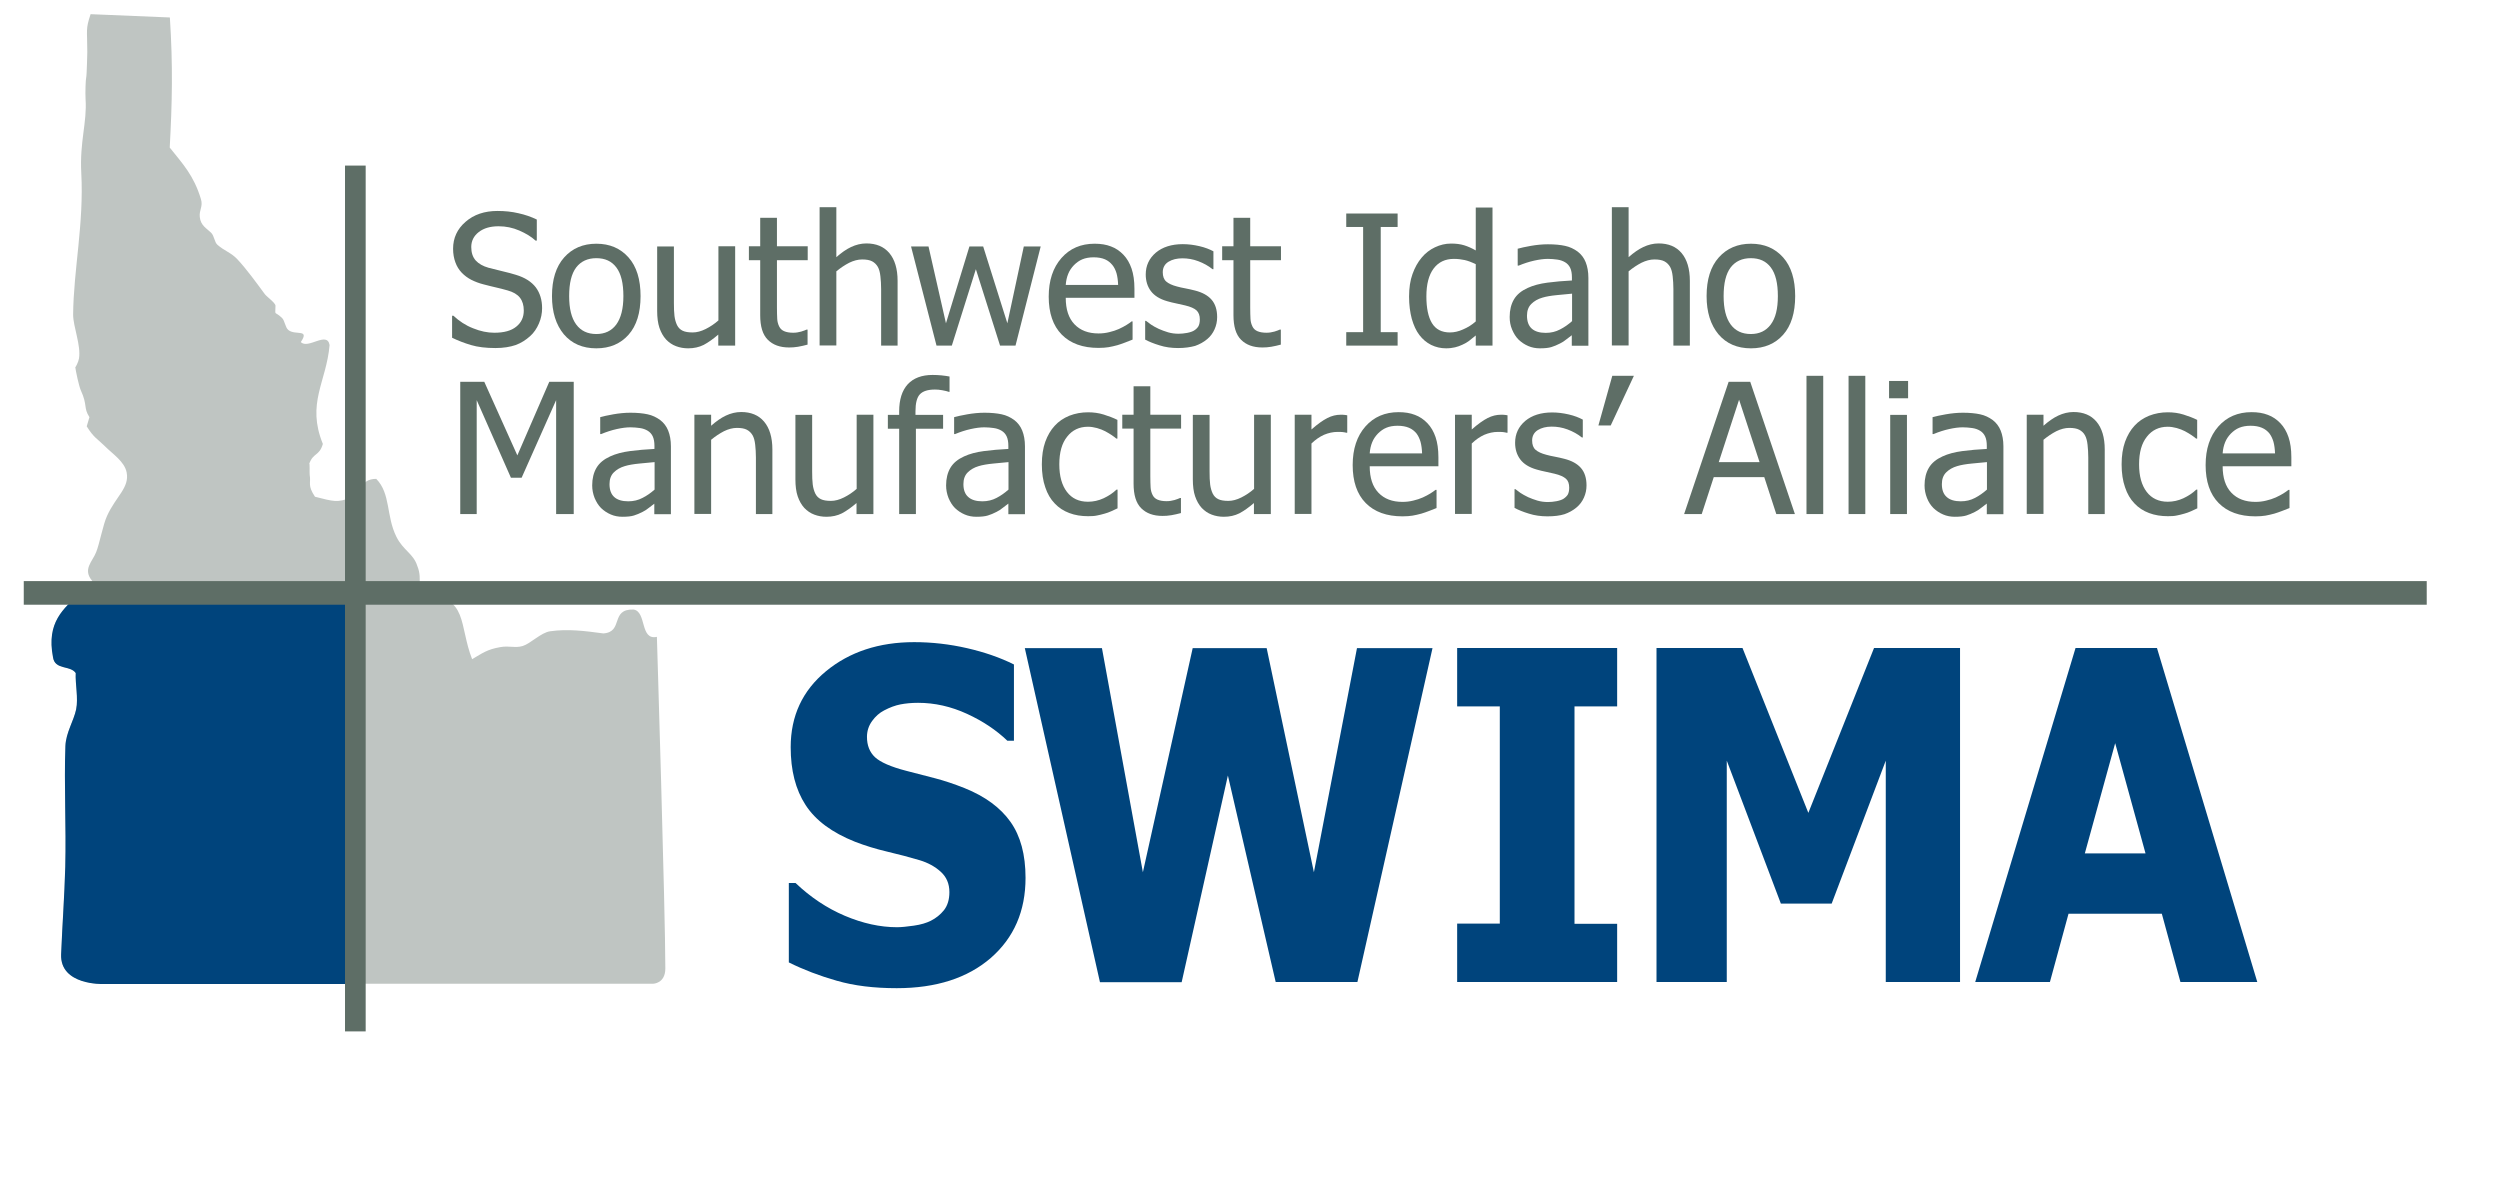
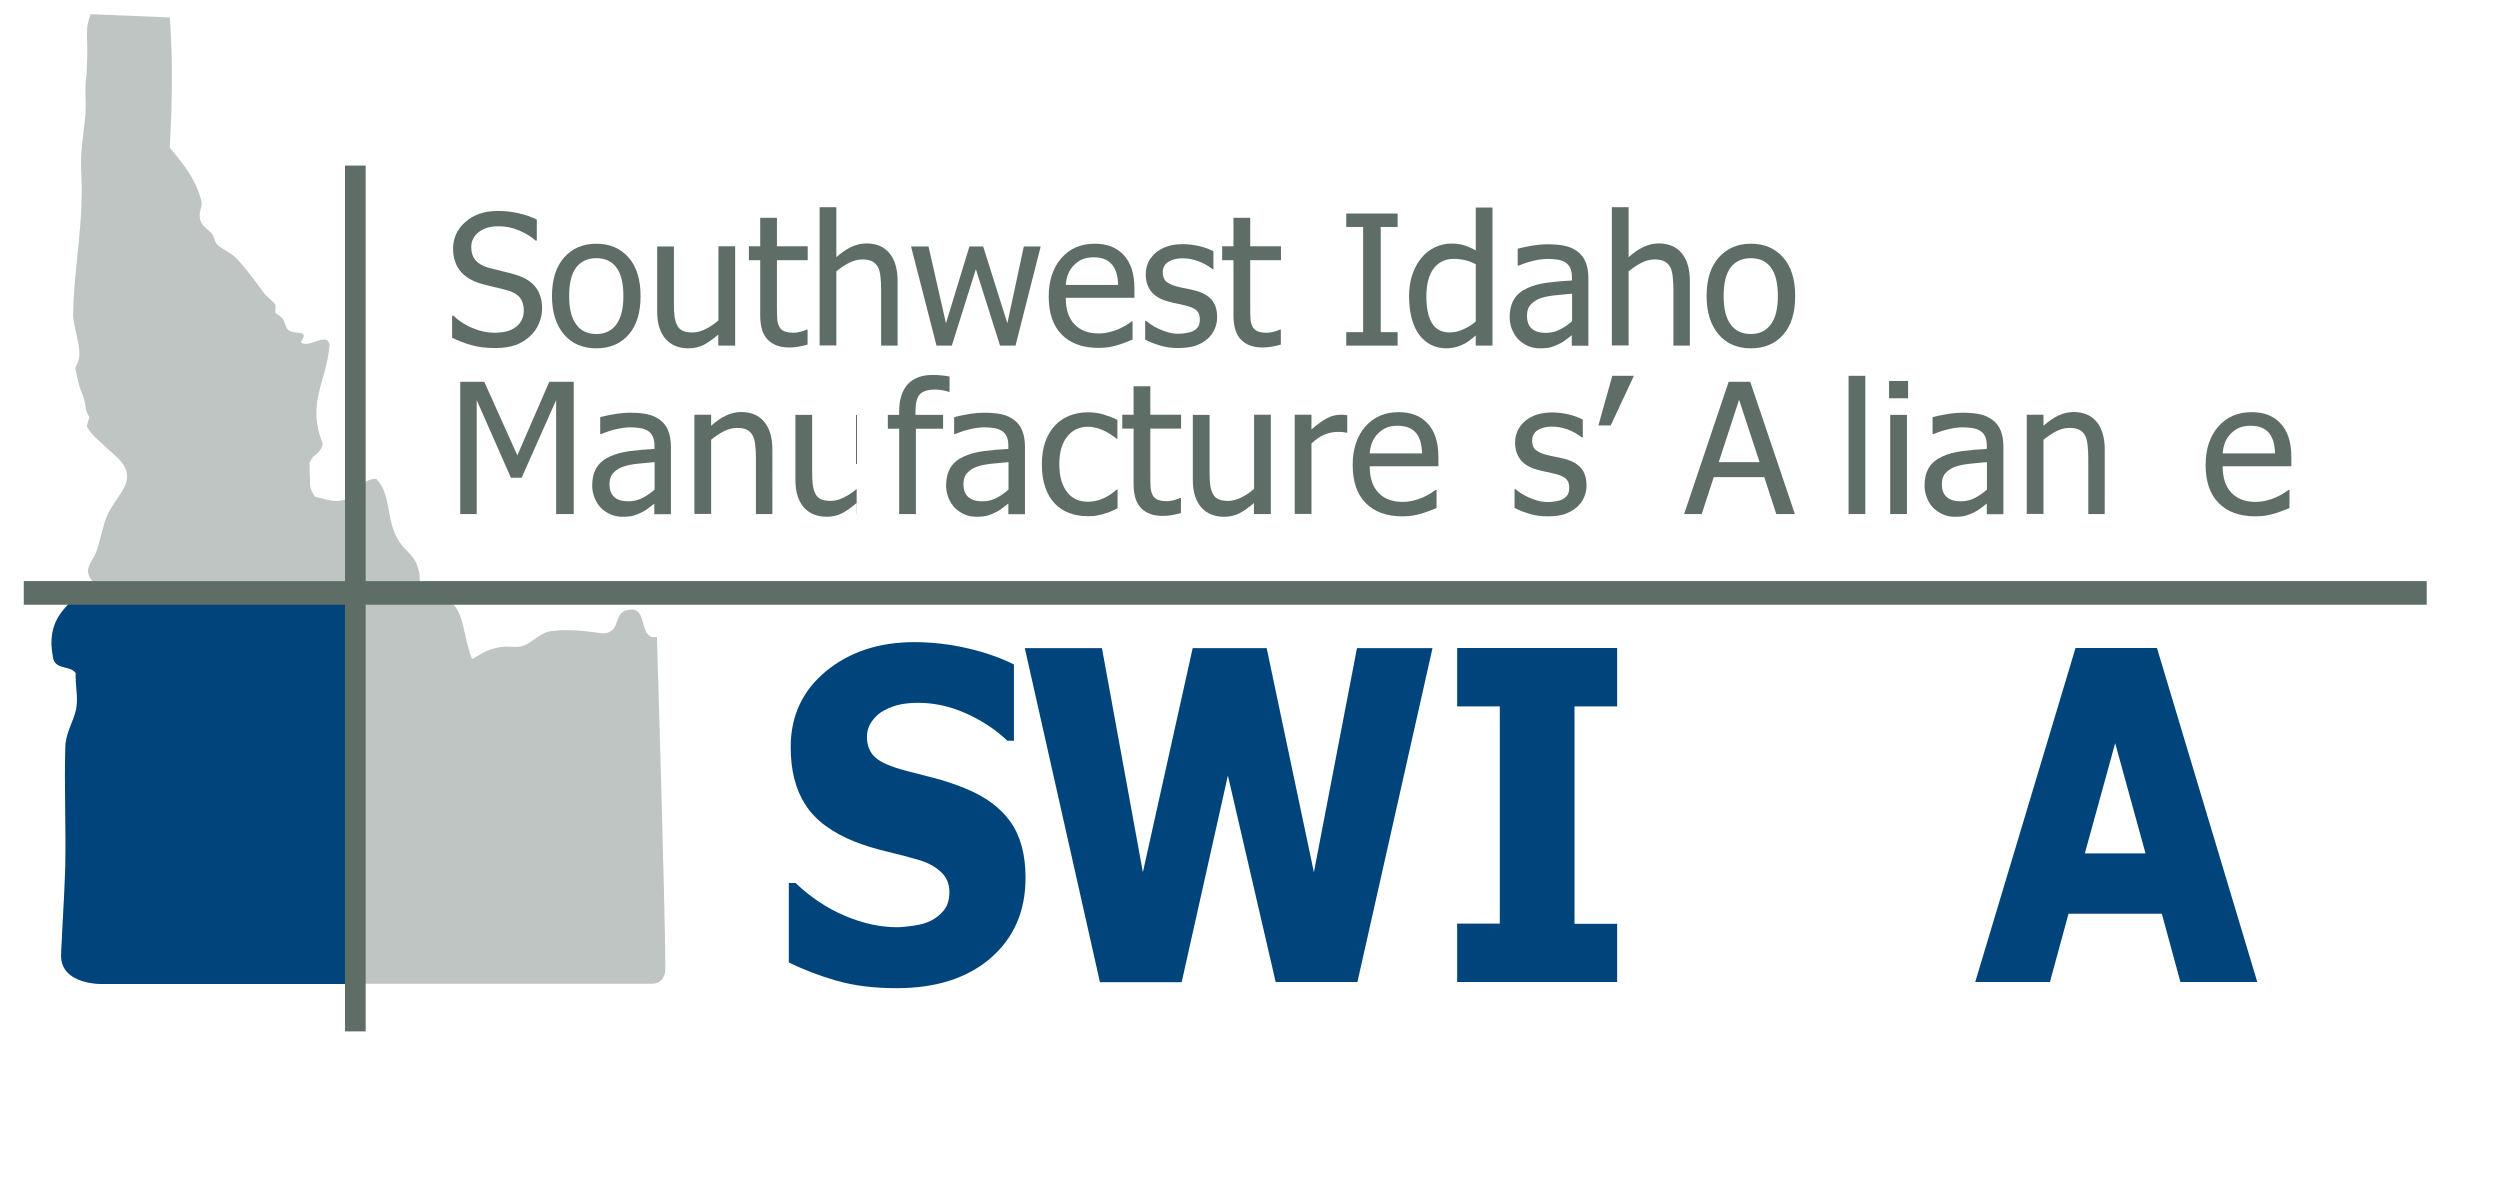
<svg xmlns="http://www.w3.org/2000/svg" version="1.1" id="Layer_1" x="0px" y="0px" viewBox="0 0 174.69 83.89" style="enable-background:new 0 0 174.69 83.89;" xml:space="preserve">
  <style type="text/css">
	.st0{fill:#5E6E66;}
	.st1{fill-rule:evenodd;clip-rule:evenodd;fill:#BFC5C2;}
	.st2{fill-rule:evenodd;clip-rule:evenodd;fill:#00447C;}
	.st3{fill:#00447C;}
	.st4{fill:none;stroke:#5E6E66;stroke-width:1.651;stroke-miterlimit:10;}
	.st5{fill:none;stroke:#5E6E66;stroke-width:1.444;stroke-miterlimit:10;}
</style>
  <path class="st0" d="M34.62,24.32c-0.67,0-1.24-0.07-1.71-0.21c-0.47-0.14-0.91-0.31-1.32-0.51v-1.54h0.09  c0.41,0.38,0.86,0.68,1.38,0.88c0.51,0.21,1.01,0.31,1.48,0.31c0.68,0,1.19-0.14,1.54-0.43c0.35-0.28,0.52-0.66,0.52-1.12  c0-0.37-0.09-0.67-0.27-0.9c-0.18-0.23-0.47-0.4-0.87-0.51c-0.29-0.08-0.55-0.15-0.78-0.2c-0.24-0.05-0.53-0.13-0.89-0.22  c-0.32-0.08-0.6-0.19-0.86-0.32c-0.25-0.13-0.48-0.3-0.67-0.5c-0.19-0.2-0.34-0.44-0.44-0.72c-0.1-0.27-0.16-0.59-0.16-0.95  c0-0.75,0.29-1.38,0.87-1.88c0.58-0.51,1.33-0.76,2.23-0.76c0.52,0,1.01,0.05,1.47,0.16c0.46,0.1,0.89,0.25,1.28,0.44v1.47h-0.09  c-0.29-0.27-0.67-0.5-1.13-0.7c-0.46-0.2-0.94-0.3-1.45-0.3c-0.57,0-1.03,0.13-1.38,0.4c-0.35,0.27-0.53,0.62-0.53,1.05  c0,0.39,0.1,0.7,0.31,0.94c0.21,0.23,0.51,0.4,0.9,0.51c0.26,0.07,0.58,0.15,0.96,0.24c0.38,0.09,0.69,0.17,0.94,0.25  c0.64,0.19,1.1,0.49,1.4,0.88c0.29,0.39,0.44,0.88,0.44,1.45c0,0.36-0.07,0.72-0.22,1.07c-0.15,0.35-0.35,0.65-0.62,0.89  c-0.3,0.27-0.63,0.48-1.01,0.62C35.65,24.24,35.18,24.32,34.62,24.32z" />
  <path class="st0" d="M44.76,20.69c0,1.17-0.28,2.07-0.84,2.7c-0.56,0.63-1.31,0.95-2.25,0.95c-0.96,0-1.72-0.33-2.27-0.98  c-0.55-0.66-0.83-1.55-0.83-2.67c0-1.16,0.28-2.06,0.85-2.7c0.57-0.64,1.32-0.96,2.25-0.96c0.94,0,1.68,0.32,2.25,0.96  C44.48,18.62,44.76,19.52,44.76,20.69z M43.56,20.69c0-0.9-0.16-1.56-0.49-2c-0.33-0.44-0.79-0.65-1.4-0.65  c-0.61,0-1.08,0.22-1.41,0.65c-0.33,0.44-0.49,1.1-0.49,2c0,0.87,0.16,1.53,0.49,1.98c0.33,0.45,0.8,0.67,1.41,0.67  c0.6,0,1.06-0.22,1.39-0.66C43.39,22.23,43.56,21.57,43.56,20.69z" />
  <path class="st0" d="M51.36,24.15h-1.17v-0.77c-0.36,0.31-0.7,0.55-1.02,0.72c-0.32,0.16-0.68,0.24-1.08,0.24  c-0.3,0-0.59-0.05-0.85-0.15c-0.27-0.1-0.5-0.26-0.7-0.47c-0.2-0.22-0.35-0.49-0.46-0.81c-0.11-0.33-0.16-0.72-0.16-1.19v-4.5h1.17  v3.95c0,0.37,0.01,0.67,0.04,0.91c0.03,0.24,0.09,0.45,0.18,0.64c0.09,0.18,0.22,0.31,0.39,0.39c0.16,0.08,0.4,0.12,0.7,0.12  c0.29,0,0.59-0.08,0.91-0.24c0.32-0.16,0.62-0.36,0.89-0.6v-5.18h1.17V24.15z" />
  <path class="st0" d="M55.14,24.28c-0.64,0-1.13-0.18-1.49-0.54c-0.36-0.36-0.53-0.93-0.53-1.72v-3.84h-0.79v-0.97h0.79v-1.99h1.17  v1.99h2.15v0.97h-2.15v3.3c0,0.35,0.01,0.62,0.02,0.81c0.01,0.19,0.06,0.37,0.14,0.53c0.07,0.14,0.18,0.25,0.34,0.32  c0.16,0.07,0.37,0.11,0.64,0.11c0.19,0,0.37-0.03,0.55-0.08c0.18-0.06,0.31-0.1,0.38-0.14h0.07v1.05c-0.22,0.06-0.44,0.11-0.67,0.15  C55.54,24.27,55.33,24.28,55.14,24.28z" />
  <path class="st0" d="M62.74,24.15h-1.17V20.2c0-0.32-0.02-0.62-0.05-0.89c-0.03-0.28-0.09-0.5-0.18-0.66  c-0.1-0.17-0.23-0.3-0.4-0.39c-0.17-0.09-0.4-0.13-0.7-0.13c-0.29,0-0.59,0.08-0.9,0.23c-0.31,0.16-0.61,0.36-0.9,0.6v5.18h-1.17  v-9.66h1.17v3.49c0.35-0.31,0.69-0.55,1.03-0.71c0.34-0.16,0.7-0.25,1.07-0.25c0.68,0,1.22,0.22,1.6,0.67  c0.38,0.45,0.58,1.1,0.58,1.95V24.15z" />
  <path class="st0" d="M72.72,17.22l-1.76,6.93h-1.08l-1.69-5.34l-1.68,5.34h-1.07l-1.78-6.93h1.22l1.22,5.37l1.64-5.37h0.96  l1.69,5.37l1.15-5.37H72.72z" />
  <path class="st0" d="M76.76,24.31c-1.1,0-1.96-0.31-2.57-0.93c-0.61-0.62-0.91-1.51-0.91-2.65c0-1.13,0.3-2.03,0.89-2.7  c0.59-0.67,1.36-1,2.32-1c0.43,0,0.81,0.06,1.14,0.19c0.33,0.12,0.62,0.32,0.87,0.58c0.25,0.26,0.44,0.59,0.57,0.97  c0.13,0.38,0.2,0.85,0.2,1.41v0.63h-4.8c0,0.81,0.2,1.42,0.61,1.85c0.41,0.43,0.97,0.64,1.68,0.64c0.26,0,0.51-0.03,0.75-0.09  c0.25-0.06,0.47-0.13,0.67-0.22c0.21-0.1,0.39-0.19,0.53-0.28c0.15-0.09,0.26-0.17,0.36-0.25h0.07v1.27  c-0.14,0.05-0.31,0.12-0.51,0.2c-0.2,0.08-0.39,0.14-0.55,0.19c-0.23,0.06-0.43,0.11-0.62,0.14C77.28,24.29,77.04,24.31,76.76,24.31  z M78.13,19.91c-0.01-0.31-0.05-0.59-0.11-0.81c-0.07-0.23-0.16-0.42-0.29-0.58c-0.14-0.17-0.31-0.31-0.52-0.4  c-0.21-0.09-0.48-0.14-0.79-0.14c-0.31,0-0.57,0.05-0.79,0.14c-0.22,0.09-0.41,0.23-0.59,0.41c-0.17,0.18-0.31,0.38-0.4,0.61  c-0.09,0.22-0.15,0.48-0.17,0.77H78.13z" />
  <path class="st0" d="M82.32,24.32c-0.46,0-0.9-0.06-1.3-0.19c-0.4-0.12-0.74-0.26-1-0.4v-1.31h0.06c0.1,0.08,0.22,0.17,0.35,0.26  s0.31,0.19,0.54,0.3c0.2,0.09,0.42,0.17,0.65,0.24c0.24,0.07,0.48,0.1,0.74,0.1c0.19,0,0.38-0.02,0.6-0.06  c0.21-0.04,0.37-0.1,0.47-0.16c0.15-0.09,0.25-0.2,0.31-0.3c0.06-0.11,0.1-0.27,0.1-0.48c0-0.28-0.08-0.49-0.23-0.63  s-0.42-0.26-0.8-0.35c-0.15-0.04-0.34-0.08-0.58-0.13c-0.24-0.05-0.46-0.1-0.66-0.16c-0.53-0.15-0.91-0.39-1.15-0.71  c-0.24-0.32-0.36-0.71-0.36-1.16c0-0.62,0.24-1.13,0.71-1.53c0.47-0.39,1.1-0.59,1.88-0.59c0.39,0,0.77,0.05,1.16,0.14  c0.39,0.09,0.72,0.22,0.98,0.36v1.25h-0.06c-0.3-0.24-0.63-0.42-1-0.56c-0.37-0.14-0.74-0.2-1.11-0.2c-0.38,0-0.71,0.08-0.97,0.24  c-0.26,0.16-0.4,0.41-0.4,0.73c0,0.29,0.08,0.51,0.24,0.65c0.16,0.14,0.41,0.26,0.76,0.35c0.17,0.05,0.37,0.09,0.58,0.13  c0.21,0.04,0.44,0.09,0.67,0.15c0.51,0.13,0.9,0.34,1.16,0.64c0.26,0.3,0.39,0.7,0.39,1.22c0,0.3-0.06,0.58-0.18,0.85  c-0.12,0.27-0.29,0.5-0.52,0.69c-0.25,0.21-0.53,0.36-0.84,0.47C83.18,24.26,82.79,24.32,82.32,24.32z" />
  <path class="st0" d="M88.21,24.28c-0.64,0-1.13-0.18-1.49-0.54c-0.36-0.36-0.53-0.93-0.53-1.72v-3.84H85.4v-0.97h0.79v-1.99h1.17  v1.99h2.15v0.97h-2.15v3.3c0,0.35,0.01,0.62,0.02,0.81c0.01,0.19,0.06,0.37,0.14,0.53c0.07,0.14,0.18,0.25,0.34,0.32  c0.16,0.07,0.37,0.11,0.64,0.11c0.19,0,0.37-0.03,0.55-0.08c0.18-0.06,0.31-0.1,0.38-0.14h0.07v1.05c-0.22,0.06-0.44,0.11-0.67,0.15  C88.61,24.27,88.4,24.28,88.21,24.28z" />
  <path class="st0" d="M97.66,24.15h-3.59v-0.94h1.18v-7.35h-1.18v-0.94h3.59v0.94h-1.18v7.35h1.18V24.15z" />
  <path class="st0" d="M104.29,24.15h-1.17v-0.71c-0.18,0.15-0.34,0.28-0.47,0.38c-0.13,0.1-0.29,0.19-0.47,0.27  c-0.17,0.08-0.34,0.14-0.51,0.18c-0.18,0.04-0.38,0.07-0.62,0.07c-0.38,0-0.72-0.08-1.05-0.24c-0.32-0.16-0.59-0.39-0.82-0.69  c-0.23-0.3-0.4-0.68-0.53-1.13c-0.12-0.45-0.19-0.97-0.19-1.55c0-0.61,0.08-1.14,0.24-1.58c0.16-0.45,0.37-0.83,0.65-1.16  c0.25-0.3,0.56-0.54,0.92-0.71c0.36-0.17,0.73-0.26,1.13-0.26c0.35,0,0.65,0.04,0.91,0.12c0.26,0.08,0.53,0.2,0.81,0.36v-3h1.17  V24.15z M103.12,22.46v-4c-0.29-0.14-0.55-0.24-0.78-0.29c-0.23-0.05-0.48-0.08-0.75-0.08c-0.6,0-1.07,0.22-1.41,0.67  c-0.34,0.45-0.51,1.1-0.51,1.95c0,0.82,0.13,1.44,0.39,1.87c0.26,0.43,0.68,0.65,1.25,0.65c0.31,0,0.61-0.07,0.92-0.21  C102.56,22.88,102.85,22.7,103.12,22.46z" />
  <path class="st0" d="M109.85,23.41c-0.09,0.07-0.22,0.17-0.38,0.29c-0.16,0.13-0.31,0.23-0.46,0.3c-0.21,0.11-0.41,0.19-0.6,0.25  c-0.19,0.06-0.46,0.09-0.81,0.09c-0.28,0-0.56-0.05-0.81-0.16c-0.26-0.11-0.48-0.26-0.68-0.45c-0.19-0.19-0.33-0.42-0.45-0.7  s-0.17-0.57-0.17-0.88c0-0.48,0.1-0.89,0.3-1.23c0.2-0.34,0.52-0.6,0.96-0.8c0.39-0.18,0.85-0.3,1.38-0.37  c0.53-0.07,1.1-0.12,1.71-0.15v-0.22c0-0.27-0.04-0.49-0.12-0.66c-0.08-0.17-0.2-0.3-0.35-0.39c-0.15-0.09-0.33-0.16-0.55-0.19  c-0.21-0.03-0.44-0.05-0.66-0.05c-0.27,0-0.59,0.04-0.95,0.12c-0.36,0.08-0.73,0.2-1.09,0.35h-0.07v-1.18  c0.21-0.06,0.52-0.13,0.92-0.2c0.4-0.07,0.8-0.11,1.19-0.11c0.48,0,0.88,0.04,1.2,0.11c0.33,0.07,0.62,0.21,0.88,0.4  c0.25,0.19,0.44,0.44,0.56,0.74c0.12,0.3,0.19,0.67,0.19,1.1v4.74h-1.16V23.41z M109.85,22.44v-1.92c-0.28,0.03-0.63,0.06-1.05,0.1  c-0.42,0.04-0.77,0.1-1.03,0.18c-0.31,0.09-0.57,0.24-0.77,0.44c-0.2,0.2-0.3,0.47-0.3,0.82c0,0.4,0.11,0.7,0.33,0.9  c0.22,0.2,0.55,0.3,0.98,0.3c0.37,0,0.7-0.08,1-0.24C109.31,22.87,109.59,22.67,109.85,22.44z" />
  <path class="st0" d="M118.1,24.15h-1.17V20.2c0-0.32-0.02-0.62-0.05-0.89c-0.03-0.28-0.09-0.5-0.18-0.66  c-0.1-0.17-0.23-0.3-0.4-0.39c-0.17-0.09-0.4-0.13-0.7-0.13c-0.29,0-0.59,0.08-0.9,0.23c-0.31,0.16-0.61,0.36-0.9,0.6v5.18h-1.17  v-9.66h1.17v3.49c0.35-0.31,0.69-0.55,1.03-0.71c0.34-0.16,0.7-0.25,1.07-0.25c0.68,0,1.22,0.22,1.6,0.67  c0.38,0.45,0.58,1.1,0.58,1.95V24.15z" />
  <path class="st0" d="M125.44,20.69c0,1.17-0.28,2.07-0.84,2.7c-0.56,0.63-1.31,0.95-2.25,0.95c-0.96,0-1.72-0.33-2.27-0.98  c-0.55-0.66-0.83-1.55-0.83-2.67c0-1.16,0.28-2.06,0.85-2.7c0.57-0.64,1.32-0.96,2.25-0.96c0.94,0,1.68,0.32,2.25,0.96  C125.16,18.62,125.44,19.52,125.44,20.69z M124.23,20.69c0-0.9-0.16-1.56-0.49-2c-0.33-0.44-0.79-0.65-1.4-0.65  c-0.61,0-1.08,0.22-1.41,0.65c-0.33,0.44-0.49,1.1-0.49,2c0,0.87,0.16,1.53,0.49,1.98c0.33,0.45,0.8,0.67,1.41,0.67  c0.6,0,1.06-0.22,1.39-0.66C124.07,22.23,124.23,21.57,124.23,20.69z" />
  <path class="st0" d="M40.09,35.92h-1.23v-7.96l-2.41,5.42H35.7l-2.39-5.42v7.96h-1.15v-9.24h1.68l2.31,5.14l2.23-5.14h1.71V35.92z" />
  <path class="st0" d="M45.74,35.18c-0.09,0.07-0.22,0.17-0.38,0.29c-0.16,0.13-0.31,0.23-0.46,0.3c-0.21,0.11-0.41,0.19-0.6,0.25  c-0.19,0.06-0.46,0.09-0.81,0.09c-0.28,0-0.56-0.05-0.81-0.16c-0.26-0.11-0.48-0.26-0.68-0.45c-0.19-0.19-0.33-0.42-0.45-0.7  c-0.11-0.28-0.17-0.57-0.17-0.88c0-0.48,0.1-0.89,0.3-1.23c0.2-0.34,0.52-0.6,0.96-0.8c0.39-0.18,0.85-0.3,1.38-0.37  c0.53-0.07,1.1-0.12,1.71-0.15v-0.22c0-0.27-0.04-0.49-0.12-0.66c-0.08-0.17-0.2-0.3-0.35-0.39c-0.15-0.09-0.33-0.16-0.55-0.19  c-0.21-0.03-0.44-0.05-0.66-0.05c-0.27,0-0.59,0.04-0.95,0.12c-0.36,0.08-0.73,0.2-1.09,0.35h-0.07v-1.18  c0.21-0.06,0.52-0.13,0.92-0.2c0.4-0.07,0.8-0.11,1.19-0.11c0.48,0,0.88,0.04,1.2,0.11c0.33,0.07,0.62,0.21,0.88,0.4  c0.25,0.19,0.44,0.44,0.56,0.74c0.12,0.3,0.19,0.67,0.19,1.1v4.74h-1.16V35.18z M45.74,34.21v-1.92c-0.28,0.03-0.63,0.06-1.05,0.1  c-0.42,0.04-0.77,0.1-1.03,0.18c-0.31,0.09-0.57,0.24-0.77,0.44c-0.2,0.2-0.3,0.47-0.3,0.82c0,0.4,0.11,0.7,0.33,0.9  c0.22,0.2,0.55,0.3,0.98,0.3c0.37,0,0.7-0.08,1-0.24C45.2,34.64,45.48,34.44,45.74,34.21z" />
  <path class="st0" d="M53.99,35.92h-1.17v-3.95c0-0.32-0.02-0.62-0.05-0.89c-0.03-0.28-0.09-0.5-0.18-0.66  c-0.1-0.17-0.23-0.3-0.4-0.39c-0.17-0.09-0.4-0.13-0.7-0.13c-0.29,0-0.59,0.08-0.9,0.23c-0.31,0.16-0.61,0.36-0.9,0.6v5.18h-1.17  v-6.93h1.17v0.77c0.35-0.31,0.69-0.55,1.03-0.71c0.34-0.16,0.7-0.25,1.07-0.25c0.68,0,1.22,0.22,1.6,0.67  c0.38,0.45,0.58,1.1,0.58,1.95V35.92z" />
-   <path class="st0" d="M61.02,35.92h-1.17v-0.77c-0.36,0.31-0.7,0.55-1.02,0.72c-0.32,0.16-0.68,0.24-1.08,0.24  c-0.3,0-0.59-0.05-0.85-0.15c-0.27-0.1-0.5-0.26-0.7-0.47c-0.2-0.22-0.35-0.49-0.46-0.81s-0.16-0.72-0.16-1.19v-4.5h1.17v3.95  c0,0.37,0.01,0.67,0.04,0.91s0.09,0.45,0.18,0.64c0.09,0.18,0.22,0.31,0.39,0.39c0.16,0.08,0.4,0.12,0.7,0.12  c0.29,0,0.59-0.08,0.91-0.24c0.32-0.16,0.62-0.36,0.89-0.6v-5.18h1.17V35.92z" />
+   <path class="st0" d="M61.02,35.92h-1.17v-0.77c-0.36,0.31-0.7,0.55-1.02,0.72c-0.32,0.16-0.68,0.24-1.08,0.24  c-0.3,0-0.59-0.05-0.85-0.15c-0.27-0.1-0.5-0.26-0.7-0.47c-0.2-0.22-0.35-0.49-0.46-0.81s-0.16-0.72-0.16-1.19v-4.5h1.17v3.95  c0,0.37,0.01,0.67,0.04,0.91s0.09,0.45,0.18,0.64c0.09,0.18,0.22,0.31,0.39,0.39c0.16,0.08,0.4,0.12,0.7,0.12  c0.29,0,0.59-0.08,0.91-0.24c0.32-0.16,0.62-0.36,0.89-0.6v-5.18V35.92z" />
  <path class="st0" d="M66.36,27.38H66.3c-0.1-0.04-0.25-0.07-0.45-0.11c-0.2-0.04-0.37-0.05-0.52-0.05c-0.49,0-0.84,0.11-1.05,0.33  c-0.21,0.22-0.31,0.62-0.31,1.2v0.24h1.93v0.97H64v5.96h-1.17v-5.96h-0.79v-0.97h0.79v-0.23c0-0.84,0.2-1.47,0.6-1.91  c0.4-0.43,0.98-0.65,1.73-0.65c0.22,0,0.43,0.01,0.63,0.03c0.21,0.02,0.39,0.05,0.56,0.08V27.38z" />
  <path class="st0" d="M70.47,35.18c-0.09,0.07-0.22,0.17-0.38,0.29c-0.16,0.13-0.31,0.23-0.46,0.3c-0.21,0.11-0.41,0.19-0.6,0.25  c-0.19,0.06-0.46,0.09-0.81,0.09c-0.28,0-0.56-0.05-0.81-0.16c-0.26-0.11-0.48-0.26-0.68-0.45c-0.19-0.19-0.33-0.42-0.45-0.7  c-0.11-0.28-0.17-0.57-0.17-0.88c0-0.48,0.1-0.89,0.3-1.23c0.2-0.34,0.52-0.6,0.96-0.8c0.39-0.18,0.85-0.3,1.38-0.37  c0.53-0.07,1.1-0.12,1.71-0.15v-0.22c0-0.27-0.04-0.49-0.12-0.66c-0.08-0.17-0.2-0.3-0.35-0.39c-0.15-0.09-0.33-0.16-0.55-0.19  c-0.21-0.03-0.44-0.05-0.66-0.05c-0.27,0-0.59,0.04-0.95,0.12c-0.36,0.08-0.73,0.2-1.09,0.35h-0.07v-1.18  c0.22-0.06,0.52-0.13,0.93-0.2c0.4-0.07,0.8-0.11,1.19-0.11c0.47,0,0.88,0.04,1.2,0.11c0.33,0.07,0.62,0.21,0.88,0.4  c0.25,0.19,0.44,0.44,0.56,0.74c0.12,0.3,0.19,0.67,0.19,1.1v4.74h-1.16V35.18z M70.47,34.21v-1.92c-0.28,0.03-0.63,0.06-1.05,0.1  c-0.42,0.04-0.77,0.1-1.03,0.18c-0.31,0.09-0.57,0.24-0.77,0.44c-0.2,0.2-0.3,0.47-0.3,0.82c0,0.4,0.11,0.7,0.34,0.9  c0.22,0.2,0.55,0.3,0.98,0.3c0.37,0,0.7-0.08,1-0.24C69.93,34.64,70.21,34.44,70.47,34.21z" />
  <path class="st0" d="M76.03,36.07c-0.48,0-0.91-0.07-1.31-0.22c-0.4-0.15-0.74-0.37-1.02-0.67c-0.29-0.3-0.51-0.67-0.66-1.13  c-0.16-0.45-0.24-0.99-0.24-1.6c0-0.61,0.08-1.13,0.24-1.58c0.16-0.44,0.38-0.82,0.66-1.12c0.27-0.3,0.61-0.53,1.02-0.7  c0.41-0.16,0.85-0.24,1.31-0.24c0.38,0,0.75,0.05,1.1,0.16c0.35,0.11,0.67,0.23,0.95,0.37v1.31h-0.07  c-0.08-0.07-0.19-0.15-0.32-0.24c-0.13-0.09-0.29-0.18-0.47-0.28c-0.16-0.08-0.35-0.16-0.57-0.22s-0.43-0.09-0.63-0.09  c-0.6,0-1.09,0.23-1.45,0.69c-0.37,0.46-0.55,1.1-0.55,1.94c0,0.82,0.18,1.46,0.53,1.92c0.35,0.46,0.84,0.69,1.47,0.69  c0.38,0,0.74-0.08,1.09-0.24c0.34-0.16,0.65-0.36,0.91-0.61h0.07v1.31c-0.12,0.05-0.26,0.12-0.43,0.2s-0.33,0.13-0.47,0.17  c-0.2,0.06-0.38,0.1-0.53,0.13C76.48,36.06,76.27,36.07,76.03,36.07z" />
  <path class="st0" d="M81.23,36.05c-0.64,0-1.13-0.18-1.49-0.54c-0.36-0.36-0.53-0.93-0.53-1.72v-3.84h-0.79v-0.97h0.79v-1.99h1.17  v1.99h2.15v0.97h-2.15v3.3c0,0.35,0.01,0.62,0.02,0.81c0.01,0.19,0.06,0.37,0.14,0.53c0.07,0.14,0.18,0.25,0.34,0.32  c0.16,0.07,0.37,0.11,0.64,0.11c0.19,0,0.37-0.03,0.55-0.08c0.18-0.06,0.31-0.1,0.38-0.14h0.07v1.05c-0.22,0.06-0.44,0.11-0.67,0.15  C81.63,36.04,81.42,36.05,81.23,36.05z" />
  <path class="st0" d="M88.79,35.92h-1.17v-0.77c-0.36,0.31-0.7,0.55-1.02,0.72c-0.32,0.16-0.68,0.24-1.08,0.24  c-0.3,0-0.59-0.05-0.85-0.15c-0.27-0.1-0.5-0.26-0.7-0.47c-0.2-0.22-0.35-0.49-0.46-0.81s-0.16-0.72-0.16-1.19v-4.5h1.17v3.95  c0,0.37,0.01,0.67,0.04,0.91c0.03,0.24,0.09,0.45,0.18,0.64c0.09,0.18,0.22,0.31,0.39,0.39c0.16,0.08,0.4,0.12,0.7,0.12  c0.29,0,0.59-0.08,0.91-0.24c0.32-0.16,0.62-0.36,0.89-0.6v-5.18h1.17V35.92z" />
  <path class="st0" d="M94.15,30.24h-0.06c-0.09-0.02-0.18-0.04-0.28-0.05c-0.1-0.01-0.22-0.01-0.35-0.01c-0.31,0-0.63,0.07-0.94,0.2  c-0.31,0.14-0.6,0.34-0.88,0.61v4.92h-1.17v-6.93h1.17v1.03c0.43-0.38,0.8-0.64,1.11-0.8c0.32-0.16,0.62-0.23,0.92-0.23  c0.12,0,0.21,0,0.27,0.01c0.06,0.01,0.13,0.01,0.2,0.03V30.24z" />
  <path class="st0" d="M98,36.08c-1.1,0-1.96-0.31-2.57-0.93c-0.61-0.62-0.91-1.51-0.91-2.65c0-1.13,0.3-2.03,0.89-2.7  c0.59-0.67,1.37-1,2.32-1c0.43,0,0.81,0.06,1.14,0.19c0.33,0.12,0.62,0.32,0.87,0.58c0.25,0.26,0.44,0.59,0.57,0.97  c0.13,0.38,0.2,0.85,0.2,1.41v0.63h-4.8c0,0.81,0.2,1.42,0.61,1.85c0.41,0.43,0.97,0.64,1.68,0.64c0.26,0,0.51-0.03,0.75-0.09  c0.25-0.06,0.47-0.13,0.67-0.22c0.21-0.1,0.39-0.19,0.53-0.28c0.14-0.09,0.26-0.17,0.36-0.25h0.07v1.27  c-0.14,0.05-0.31,0.12-0.51,0.2c-0.2,0.08-0.39,0.14-0.55,0.19c-0.23,0.06-0.43,0.11-0.62,0.14C98.52,36.06,98.28,36.08,98,36.08z   M99.37,31.68c-0.01-0.31-0.05-0.59-0.11-0.81c-0.07-0.23-0.16-0.42-0.28-0.58c-0.14-0.17-0.31-0.31-0.53-0.4  c-0.21-0.09-0.48-0.14-0.79-0.14c-0.31,0-0.58,0.05-0.79,0.14c-0.22,0.09-0.41,0.23-0.59,0.41c-0.17,0.18-0.31,0.38-0.4,0.61  c-0.09,0.22-0.15,0.48-0.17,0.77H99.37z" />
-   <path class="st0" d="M105.35,30.24h-0.06c-0.09-0.02-0.18-0.04-0.28-0.05c-0.1-0.01-0.21-0.01-0.35-0.01c-0.31,0-0.63,0.07-0.94,0.2  c-0.31,0.14-0.6,0.34-0.88,0.61v4.92h-1.17v-6.93h1.17v1.03c0.43-0.38,0.8-0.64,1.11-0.8c0.32-0.16,0.62-0.23,0.92-0.23  c0.12,0,0.21,0,0.27,0.01c0.06,0.01,0.13,0.01,0.2,0.03V30.24z" />
  <path class="st0" d="M108.13,36.08c-0.46,0-0.9-0.06-1.3-0.19c-0.4-0.12-0.74-0.26-1-0.4v-1.31h0.06c0.1,0.08,0.22,0.17,0.35,0.26  c0.14,0.09,0.31,0.19,0.54,0.3c0.2,0.09,0.42,0.17,0.65,0.24c0.24,0.07,0.49,0.1,0.74,0.1c0.19,0,0.39-0.02,0.6-0.06  c0.21-0.04,0.37-0.1,0.47-0.16c0.14-0.09,0.25-0.2,0.31-0.3c0.06-0.11,0.1-0.27,0.1-0.48c0-0.28-0.07-0.49-0.23-0.63  s-0.42-0.26-0.8-0.35c-0.15-0.04-0.34-0.08-0.58-0.13c-0.24-0.05-0.46-0.1-0.66-0.16c-0.53-0.15-0.91-0.39-1.15-0.71  c-0.24-0.32-0.36-0.71-0.36-1.16c0-0.62,0.24-1.13,0.71-1.53c0.47-0.39,1.1-0.59,1.88-0.59c0.39,0,0.77,0.05,1.16,0.14  s0.72,0.22,0.98,0.36v1.25h-0.06c-0.3-0.24-0.63-0.42-1-0.56c-0.37-0.14-0.74-0.2-1.11-0.2c-0.39,0-0.71,0.08-0.97,0.24  c-0.26,0.16-0.4,0.41-0.4,0.73c0,0.29,0.08,0.51,0.24,0.65c0.16,0.14,0.41,0.26,0.76,0.35c0.17,0.05,0.37,0.09,0.58,0.13  c0.21,0.04,0.44,0.09,0.67,0.15c0.51,0.13,0.9,0.34,1.16,0.64c0.26,0.3,0.39,0.7,0.39,1.22c0,0.3-0.06,0.58-0.18,0.85  c-0.12,0.27-0.29,0.5-0.52,0.69c-0.25,0.21-0.53,0.36-0.84,0.47C109,36.03,108.61,36.08,108.13,36.08z" />
  <path class="st0" d="M114.17,26.26l-1.62,3.47h-0.86l0.97-3.47H114.17z" />
  <path class="st0" d="M117.68,35.92l3.11-9.24h1.51l3.12,9.24h-1.3l-0.84-2.58h-3.53l-0.84,2.58H117.68z M122.95,32.29l-1.43-4.36  l-1.42,4.36H122.95z" />
-   <path class="st0" d="M127.4,35.92h-1.17v-9.66h1.17V35.92z" />
  <path class="st0" d="M130.34,35.92h-1.17v-9.66h1.17V35.92z" />
  <path class="st0" d="M133.33,27.83h-1.33v-1.21h1.33V27.83z M133.25,35.92h-1.17v-6.93h1.17V35.92z" />
  <path class="st0" d="M138.84,35.18c-0.1,0.07-0.22,0.17-0.38,0.29c-0.16,0.13-0.31,0.23-0.46,0.3c-0.21,0.11-0.41,0.19-0.6,0.25  c-0.19,0.06-0.46,0.09-0.81,0.09c-0.28,0-0.56-0.05-0.81-0.16c-0.26-0.11-0.48-0.26-0.68-0.45c-0.19-0.19-0.34-0.42-0.45-0.7  c-0.11-0.28-0.17-0.57-0.17-0.88c0-0.48,0.1-0.89,0.3-1.23c0.2-0.34,0.52-0.6,0.96-0.8c0.39-0.18,0.85-0.3,1.38-0.37  c0.53-0.07,1.1-0.12,1.71-0.15v-0.22c0-0.27-0.04-0.49-0.12-0.66c-0.08-0.17-0.2-0.3-0.35-0.39c-0.15-0.09-0.33-0.16-0.55-0.19  c-0.22-0.03-0.44-0.05-0.66-0.05c-0.27,0-0.59,0.04-0.95,0.12c-0.36,0.08-0.73,0.2-1.09,0.35h-0.07v-1.18  c0.22-0.06,0.52-0.13,0.93-0.2c0.4-0.07,0.8-0.11,1.19-0.11c0.47,0,0.88,0.04,1.2,0.11c0.33,0.07,0.62,0.21,0.88,0.4  c0.25,0.19,0.44,0.44,0.56,0.74c0.12,0.3,0.19,0.67,0.19,1.1v4.74h-1.16V35.18z M138.84,34.21v-1.92c-0.28,0.03-0.63,0.06-1.05,0.1  c-0.42,0.04-0.77,0.1-1.03,0.18c-0.31,0.09-0.57,0.24-0.77,0.44c-0.2,0.2-0.3,0.47-0.3,0.82c0,0.4,0.11,0.7,0.34,0.9  c0.22,0.2,0.55,0.3,0.98,0.3c0.37,0,0.7-0.08,1-0.24C138.3,34.64,138.58,34.44,138.84,34.21z" />
  <path class="st0" d="M147.09,35.92h-1.17v-3.95c0-0.32-0.02-0.62-0.05-0.89c-0.03-0.28-0.09-0.5-0.18-0.66  c-0.09-0.17-0.23-0.3-0.4-0.39c-0.17-0.09-0.4-0.13-0.7-0.13c-0.29,0-0.59,0.08-0.9,0.23c-0.31,0.16-0.61,0.36-0.9,0.6v5.18h-1.17  v-6.93h1.17v0.77c0.35-0.31,0.69-0.55,1.03-0.71c0.34-0.16,0.7-0.25,1.07-0.25c0.68,0,1.22,0.22,1.6,0.67  c0.38,0.45,0.58,1.1,0.58,1.95V35.92z" />
-   <path class="st0" d="M151.48,36.07c-0.47,0-0.91-0.07-1.31-0.22c-0.4-0.15-0.74-0.37-1.02-0.67c-0.29-0.3-0.51-0.67-0.66-1.13  c-0.16-0.45-0.24-0.99-0.24-1.6c0-0.61,0.08-1.13,0.24-1.58c0.16-0.44,0.38-0.82,0.66-1.12c0.27-0.3,0.61-0.53,1.02-0.7  c0.41-0.16,0.85-0.24,1.31-0.24c0.38,0,0.75,0.05,1.1,0.16c0.35,0.11,0.67,0.23,0.95,0.37v1.31h-0.07  c-0.08-0.07-0.19-0.15-0.32-0.24c-0.13-0.09-0.29-0.18-0.47-0.28c-0.16-0.08-0.35-0.16-0.57-0.22s-0.43-0.09-0.63-0.09  c-0.6,0-1.09,0.23-1.45,0.69c-0.37,0.46-0.55,1.1-0.55,1.94c0,0.82,0.18,1.46,0.53,1.92c0.35,0.46,0.85,0.69,1.47,0.69  c0.38,0,0.74-0.08,1.09-0.24c0.34-0.16,0.65-0.36,0.91-0.61h0.07v1.31c-0.12,0.05-0.26,0.12-0.43,0.2s-0.33,0.13-0.47,0.17  c-0.2,0.06-0.38,0.1-0.53,0.13C151.93,36.06,151.73,36.07,151.48,36.07z" />
  <path class="st0" d="M157.6,36.08c-1.1,0-1.96-0.31-2.57-0.93c-0.61-0.62-0.91-1.51-0.91-2.65c0-1.13,0.3-2.03,0.89-2.7  c0.59-0.67,1.37-1,2.32-1c0.43,0,0.81,0.06,1.14,0.19c0.33,0.12,0.62,0.32,0.87,0.58c0.25,0.26,0.44,0.59,0.57,0.97  c0.13,0.38,0.2,0.85,0.2,1.41v0.63h-4.8c0,0.81,0.2,1.42,0.61,1.85c0.41,0.43,0.97,0.64,1.68,0.64c0.26,0,0.51-0.03,0.75-0.09  c0.25-0.06,0.47-0.13,0.67-0.22c0.21-0.1,0.39-0.19,0.53-0.28c0.14-0.09,0.26-0.17,0.36-0.25h0.07v1.27  c-0.14,0.05-0.31,0.12-0.51,0.2c-0.2,0.08-0.39,0.14-0.55,0.19c-0.23,0.06-0.43,0.11-0.62,0.14  C158.11,36.06,157.88,36.08,157.6,36.08z M158.97,31.68c-0.01-0.31-0.05-0.59-0.11-0.81c-0.07-0.23-0.16-0.42-0.28-0.58  c-0.14-0.17-0.31-0.31-0.53-0.4c-0.21-0.09-0.48-0.14-0.79-0.14c-0.31,0-0.57,0.05-0.79,0.14c-0.22,0.09-0.41,0.23-0.59,0.41  c-0.17,0.18-0.31,0.38-0.4,0.61c-0.09,0.22-0.15,0.48-0.17,0.77H158.97z" />
  <path class="st1" d="M4.28,66.68c0.08-2.16,0.23-4,0.29-6.11c0.07-2.86-0.09-5.74,0.01-8.46c0.03-0.93,0.58-1.74,0.75-2.55  c0.16-0.78-0.07-1.78-0.03-2.54c-0.38-0.55-1.48-0.19-1.59-1.12c-0.57-2.97,1.35-3.73,2.74-5.3c-0.7-0.82,0.01-1.35,0.27-2.02  c0.24-0.6,0.48-1.93,0.76-2.53c0.62-1.37,1.58-1.97,1.37-3.04c-0.15-0.76-0.97-1.28-1.52-1.83c-0.53-0.53-0.77-0.58-1.27-1.39  l0.19-0.64c-0.43-0.66-0.12-0.83-0.6-1.87c-0.14-0.32-0.35-1.32-0.39-1.63c0.01,0.05,0.22-0.35,0.26-0.6  c0.15-0.92-0.41-2.22-0.41-3.07c0.03-3.15,0.76-6.34,0.57-9.89c-0.12-2.19,0.41-3.54,0.3-5.15c-0.03-0.47,0.01-1.42,0.04-1.5  c0.05-0.18,0.08-1.86,0.08-1.81c0-1.59-0.13-1.55,0.23-2.64l5.54,0.23c0.22,3.39,0.16,5.98-0.01,9.09c0.9,1.13,1.68,1.94,2.18,3.6  c0.16,0.53-0.13,0.74-0.08,1.25c0.06,0.61,0.49,0.8,0.79,1.1c0.24,0.24,0.22,0.65,0.45,0.85c0.48,0.42,0.96,0.55,1.38,1  c0.65,0.69,1.39,1.72,1.93,2.45c0.14,0.18,0.74,0.61,0.74,0.8c-0.01,0.78-0.11,0.32,0.45,0.85c0.21,0.2,0.22,0.66,0.45,0.85  c0.49,0.4,1.51-0.11,0.87,0.84c0.5,0.53,1.84-0.79,2.01,0.21c-0.22,2.59-1.63,4.06-0.47,6.91c-0.25,0.87-0.68,0.59-0.96,1.41  c0.06-0.18,0.02,0.64,0.04,0.75c0.1,0.59-0.17,0.72,0.37,1.53c1.31,0.33,1.56,0.43,2.51,0.06c0.69-0.27,0.61-1.31,1.77-1.31  c1.02,1.04,0.68,2.59,1.41,4.05c0.48,0.96,1.19,1.17,1.46,2.04c0.43,1.04-0.19,1.66,0.58,2.19c2.95-0.18,2.33,2,3.25,4.32  c0.73-0.43,1.05-0.68,1.95-0.84c0.65-0.12,1.04,0.08,1.58-0.08c0.54-0.16,1.28-0.94,1.92-1.03c1.26-0.18,2.44-0.02,3.72,0.15  c1.43-0.1,0.46-1.72,2.11-1.67c0.93,0.15,0.43,2.17,1.63,1.91c0,0,0.59,19.2,0.59,23.17c0,1.07-0.87,1.07-0.87,1.07l-38.43,0  C7.2,68.74,4.19,68.85,4.28,66.68z" />
  <path class="st2" d="M24.82,41.43H5.62c-1.21,1.11-2.38,2.06-1.92,4.48c0.12,0.93,1.21,0.56,1.59,1.12  c-0.04,0.76,0.19,1.75,0.03,2.54c-0.17,0.81-0.71,1.62-0.75,2.55c-0.1,2.72,0.06,5.6-0.01,8.46c-0.06,2.11-0.2,3.95-0.29,6.11  c-0.08,2.17,2.92,2.07,2.92,2.07l17.62,0V41.43z" />
  <path class="st3" d="M62.66,69.05c-1.59,0-2.98-0.17-4.19-0.52c-1.2-0.34-2.32-0.77-3.35-1.28v-5.55h0.47  c1.04,0.99,2.19,1.76,3.44,2.29c1.25,0.53,2.47,0.8,3.65,0.8c0.3,0,0.69-0.04,1.18-0.11c0.49-0.07,0.88-0.19,1.18-0.34  c0.36-0.18,0.67-0.43,0.92-0.74c0.25-0.32,0.38-0.74,0.38-1.26c0-0.59-0.2-1.06-0.61-1.43c-0.41-0.37-0.9-0.63-1.46-0.8  c-0.71-0.21-1.46-0.41-2.27-0.6s-1.55-0.42-2.25-0.69c-1.61-0.64-2.76-1.49-3.46-2.57c-0.7-1.08-1.04-2.42-1.04-4.04  c0-2.18,0.82-3.95,2.47-5.31c1.64-1.35,3.7-2.03,6.16-2.03c1.24,0,2.46,0.14,3.69,0.42c1.22,0.28,2.32,0.66,3.28,1.14v5.33h-0.46  c-0.77-0.74-1.71-1.37-2.82-1.88c-1.11-0.51-2.25-0.77-3.42-0.77c-0.46,0-0.86,0.04-1.23,0.11c-0.36,0.07-0.74,0.21-1.14,0.42  c-0.33,0.17-0.61,0.42-0.84,0.74c-0.24,0.33-0.36,0.7-0.36,1.11c0,0.6,0.19,1.07,0.56,1.42c0.38,0.35,1.1,0.67,2.18,0.95  c0.7,0.18,1.37,0.35,2.01,0.52c0.65,0.17,1.34,0.4,2.07,0.69c1.44,0.58,2.51,1.37,3.21,2.36c0.7,0.99,1.05,2.29,1.05,3.91  c0,2.32-0.81,4.19-2.43,5.6C67.61,68.34,65.42,69.05,62.66,69.05z" />
  <path class="st3" d="M100.1,45.28l-5.25,23.34h-5.71L85.8,54.19l-3.23,14.44h-5.71l-5.25-23.34H77l2.86,15.66l3.48-15.66h5.17  l3.3,15.66l3.01-15.66H100.1z" />
  <path class="st3" d="M113,68.62h-11.18v-4.08h2.98V49.36h-2.98v-4.08H113v4.08h-2.98v15.19H113V68.62z" />
-   <path class="st3" d="M136.95,68.62h-5.18V53.15l-3.78,9.99h-3.55l-3.78-9.99v15.47h-4.91V45.28h6.01l4.6,11.52l4.59-11.52h6.01  V68.62z" />
  <path class="st3" d="M138.02,68.62l7.01-23.34h5.69l7.01,23.34h-5.37l-1.3-4.77h-6.52l-1.3,4.77H138.02z M149.92,59.63l-2.12-7.7  l-2.12,7.7H149.92z" />
  <line class="st4" x1="1.66" y1="41.43" x2="169.57" y2="41.43" />
  <line class="st5" x1="24.83" y1="11.57" x2="24.83" y2="72.07" />
</svg>